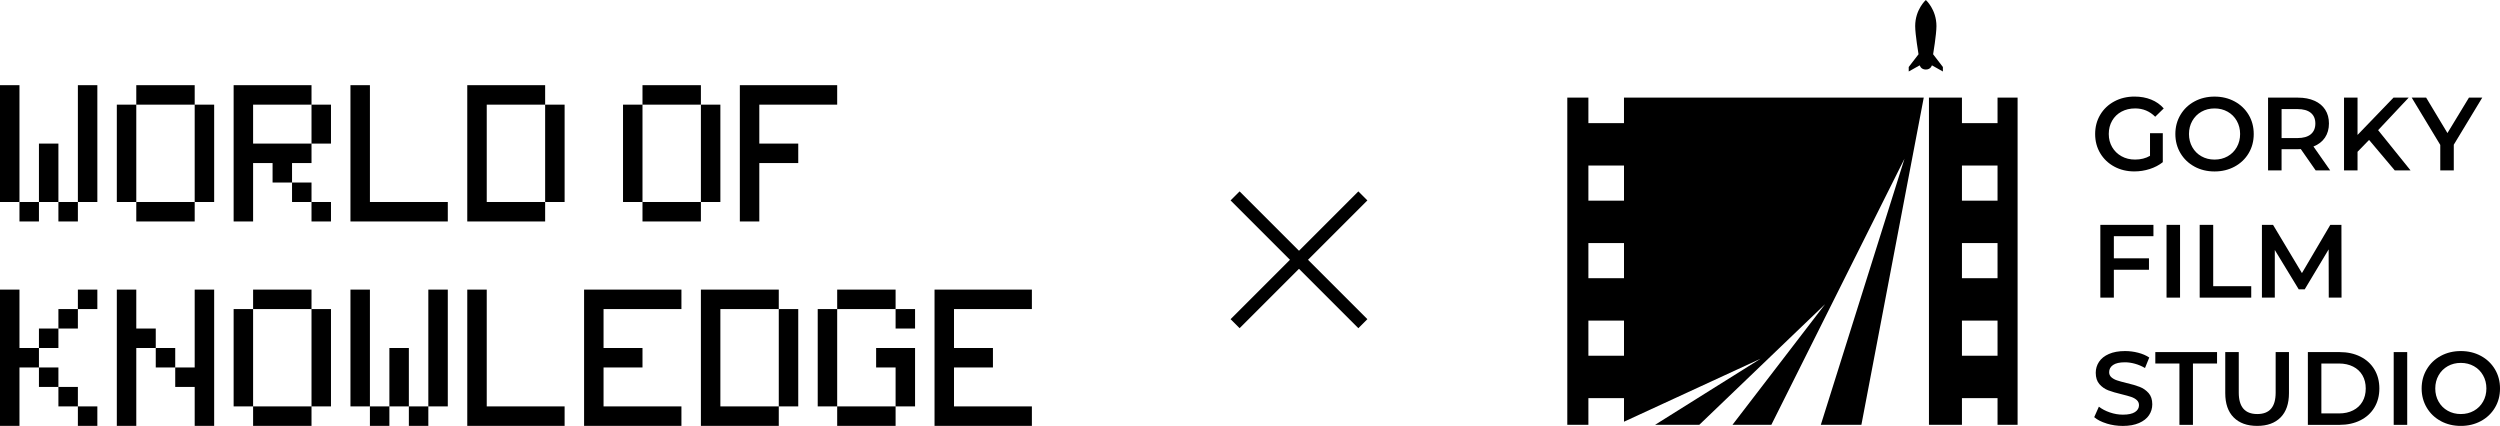
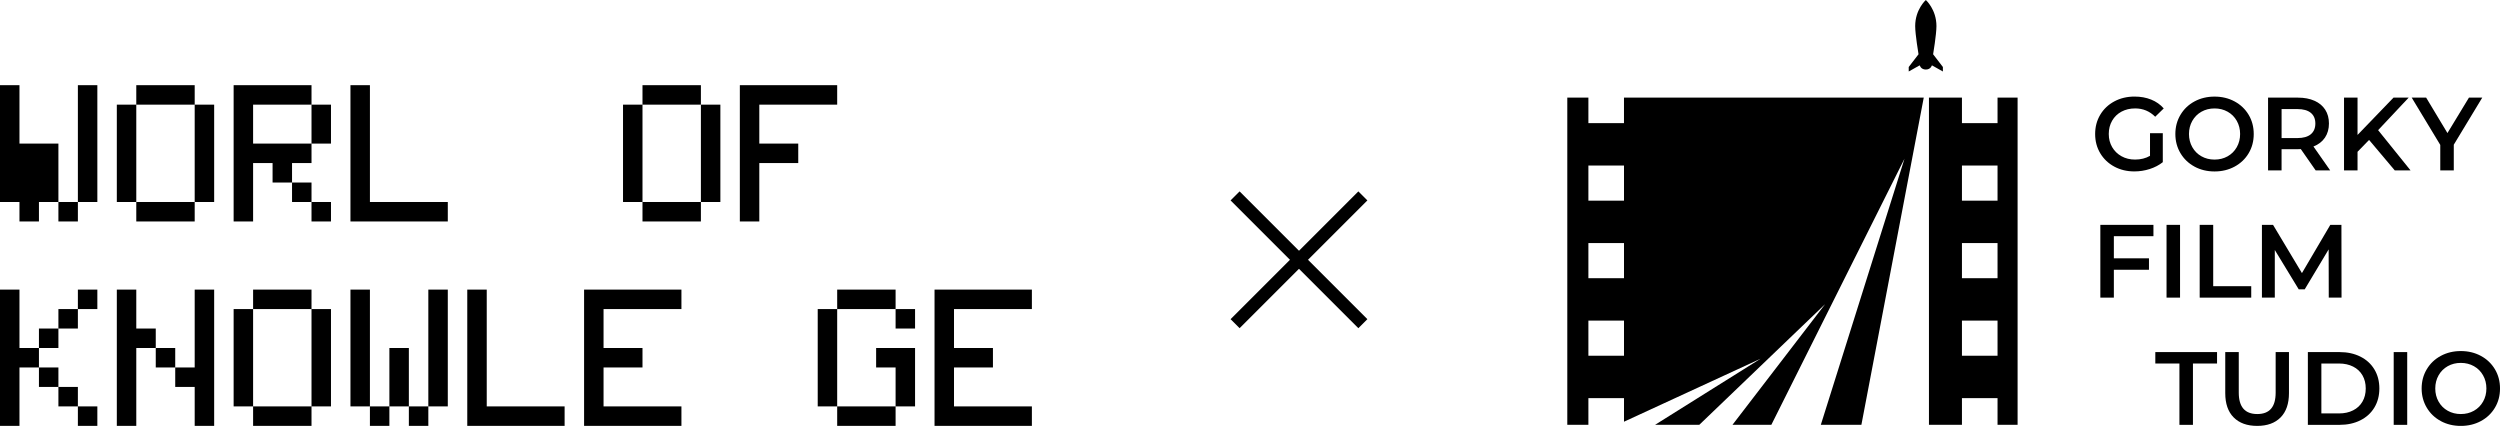
<svg xmlns="http://www.w3.org/2000/svg" width="587" height="100" viewBox="0 0 587 100" fill="none">
  <path d="M289.999 46L319.999 76" stroke="black" stroke-width="3" />
  <path d="M319.999 46L289.999 76" stroke="black" stroke-width="3" />
  <path d="M219.429 100V68H242.286V72.571H224V81.714H233.143V86.286H224V95.429H242.286V100H219.429Z" fill="black" />
  <path d="M196.571 72.571V68H210.286V72.571H214.857V77.143H210.286V72.571H196.571V95.429H210.286V86.286H205.714V81.714H214.857V95.429H210.286V100H196.571V95.429H192V72.571H196.571Z" fill="black" />
-   <path d="M164.571 100V68H182.857V72.571H187.428V95.429H182.857V100H164.571ZM182.857 95.429V72.571H169.143V95.429H182.857Z" fill="black" />
  <path d="M137.143 100V68H160V72.571H141.714V81.714H150.857V86.286H141.714V95.429H160V100H137.143Z" fill="black" />
  <path d="M109.714 100V68H114.286V95.429H132.571V100H109.714Z" fill="black" />
  <path d="M82.286 95.429V68H86.857V95.429H91.428V81.714H96V95.429H100.571V68H105.143V95.429H100.571V100H96V95.429H91.428V100H86.857V95.429H82.286Z" fill="black" />
  <path d="M59.428 72.571V68H73.143V72.571H77.714V95.429H73.143V100H59.428V95.429H54.857V72.571H59.428ZM73.143 95.429V72.571H59.428V95.429H73.143Z" fill="black" />
  <path d="M27.429 100V68H32V77.143H36.572V81.714H41.143V86.286H45.714V68H50.286V100H45.714V90.857H41.143V86.286H36.572V81.714H32V100H27.429Z" fill="black" />
  <path d="M0 100V68H4.571V81.714H9.143V77.143H13.714V72.571H18.286V68H22.857V72.571H18.286V77.143H13.714V81.714H9.143V86.286H13.714V90.857H18.286V95.429H22.857V100H18.286V95.429H13.714V90.857H9.143V86.286H4.571V100H0Z" fill="black" />
  <path d="M173.714 52V20H196.571V24.571H178.286V33.714H187.429V38.286H178.286V52H173.714Z" fill="black" />
  <path d="M150.857 24.571V20H164.571V24.571H169.143V47.429H164.571V52H150.857V47.429H146.286V24.571H150.857ZM164.571 47.429V24.571H150.857V47.429H164.571Z" fill="black" />
-   <path d="M109.714 52V20H128V24.571H132.571V47.429H128V52H109.714ZM128 47.429V24.571H114.286V47.429H128Z" fill="black" />
  <path d="M82.286 52V20H86.857V47.429H105.143V52H82.286Z" fill="black" />
  <path d="M54.857 52V20H73.143V24.571H77.714V33.714H73.143V38.286H68.571V42.857H73.143V47.429H77.714V52H73.143V47.429H68.571V42.857H64V38.286H59.428V52H54.857ZM73.143 33.714V24.571H59.428V33.714H73.143Z" fill="black" />
  <path d="M32 24.571V20H45.714V24.571H50.286V47.429H45.714V52H32V47.429H27.429V24.571H32ZM45.714 47.429V24.571H32V47.429H45.714Z" fill="black" />
-   <path d="M0 47.429V20H4.571V47.429H9.143V33.714H13.714V47.429H18.286V20H22.857V47.429H18.286V52H13.714V47.429H9.143V52H4.571V47.429H0Z" fill="black" />
+   <path d="M0 47.429V20H4.571V47.429V33.714H13.714V47.429H18.286V20H22.857V47.429H18.286V52H13.714V47.429H9.143V52H4.571V47.429H0Z" fill="black" />
  <g clip-path="url(#clip0_453_65)">
    <path d="M381.311 22.913V28.918H372.954V22.913H368V99.74H372.954V93.486H381.315V99.018L413.371 84.234L388.616 99.743H398.996L428.534 71.421L406.788 99.743H415.911L447.179 37.251L427.53 99.74H437.055L451.698 22.913H381.311ZM381.311 83.531H372.954V75.275H381.315V83.531H381.311ZM381.311 65.324H372.954V57.069H381.315V65.324H381.311ZM381.311 47.117H372.954V38.862H381.315V47.117H381.311ZM469.022 22.913V28.918H460.665V22.913H452.918V99.74H460.665V93.486H469.022V99.74H473.731V22.913H469.022ZM469.022 83.531H460.665V75.275H469.022V83.531ZM469.022 65.324H460.665V57.069H469.022V65.324ZM469.022 47.117H460.665V38.862H469.022V47.117Z" fill="black" />
    <path d="M456.19 15.729V16.786L453.613 15.339C453.613 15.339 453.356 16.328 452.181 16.328C451.006 16.328 450.745 15.339 450.745 15.339L448.168 16.786V15.729L450.47 12.742C450.47 12.742 449.685 8.092 449.685 6.124C449.685 2.21 452.185 0.004 452.185 0.004C452.185 0.004 454.677 2.21 454.677 6.124C454.677 8.095 453.896 12.742 453.896 12.742L456.19 15.729Z" fill="black" />
    <path d="M504.823 31.269H507.825V38.077C506.947 38.776 505.921 39.312 504.749 39.688C503.577 40.063 502.372 40.249 501.138 40.249C499.397 40.249 497.828 39.87 496.429 39.114C495.031 38.359 493.933 37.314 493.134 35.978C492.338 34.643 491.94 33.14 491.94 31.462C491.94 29.784 492.338 28.281 493.134 26.946C493.93 25.61 495.034 24.565 496.44 23.809C497.846 23.054 499.43 22.675 501.186 22.675C502.618 22.675 503.92 22.909 505.091 23.382C506.263 23.854 507.245 24.546 508.044 25.457L506.043 27.411C504.742 26.109 503.172 25.457 501.335 25.457C500.13 25.457 499.062 25.71 498.125 26.213C497.188 26.719 496.459 27.425 495.931 28.337C495.403 29.248 495.138 30.29 495.138 31.462C495.138 32.634 495.403 33.627 495.931 34.539C496.459 35.45 497.192 36.164 498.125 36.685C499.059 37.206 500.122 37.467 501.309 37.467C502.644 37.467 503.815 37.173 504.823 36.589V31.269Z" fill="black" />
    <path d="M515.267 39.114C513.869 38.359 512.772 37.31 511.972 35.967C511.176 34.624 510.774 33.125 510.774 31.466C510.774 29.806 511.172 28.303 511.972 26.964C512.768 25.621 513.865 24.572 515.267 23.817C516.666 23.062 518.235 22.682 519.976 22.682C521.716 22.682 523.286 23.062 524.684 23.817C526.083 24.572 527.18 25.617 527.98 26.953C528.776 28.288 529.177 29.791 529.177 31.469C529.177 33.147 528.779 34.65 527.98 35.986C527.184 37.321 526.083 38.367 524.684 39.122C523.286 39.877 521.716 40.257 519.976 40.257C518.235 40.257 516.666 39.877 515.267 39.122V39.114ZM523.052 36.7C523.963 36.187 524.677 35.472 525.198 34.553C525.718 33.635 525.979 32.604 525.979 31.466C525.979 30.327 525.718 29.297 525.198 28.378C524.677 27.459 523.963 26.741 523.052 26.231C522.14 25.718 521.114 25.461 519.976 25.461C518.838 25.461 517.811 25.718 516.9 26.231C515.989 26.745 515.275 27.459 514.754 28.378C514.233 29.297 513.973 30.327 513.973 31.466C513.973 32.604 514.233 33.635 514.754 34.553C515.275 35.472 515.989 36.19 516.9 36.7C517.811 37.213 518.834 37.47 519.976 37.47C521.118 37.47 522.14 37.213 523.052 36.7Z" fill="black" />
    <path d="M543.716 40.007L540.227 35.003C540.082 35.018 539.863 35.029 539.569 35.029H535.712V40.007H532.54V22.924H539.565C541.045 22.924 542.336 23.169 543.433 23.657C544.53 24.144 545.375 24.843 545.959 25.755C546.546 26.666 546.836 27.749 546.836 29.003C546.836 30.256 546.524 31.395 545.895 32.321C545.267 33.248 544.37 33.94 543.199 34.397L547.126 40.011H543.708L543.716 40.007ZM542.57 26.488C541.856 25.904 540.804 25.61 539.424 25.61H535.716V32.418H539.424C540.807 32.418 541.856 32.12 542.57 31.529C543.284 30.933 543.645 30.093 543.645 29.003C543.645 27.913 543.288 27.076 542.57 26.488Z" fill="black" />
    <path d="M556.257 32.857L553.549 35.64V40.007H550.377V22.924H553.549V31.685L561.992 22.924H565.555L558.381 30.561L565.994 40.007H562.286L556.261 32.857H556.257Z" fill="black" />
    <path d="M576.148 33.977V40.004H572.975V34.025L566.266 22.92H569.658L574.66 31.243L579.711 22.92H582.835L576.148 33.977Z" fill="black" />
    <path d="M496.333 55.457V60.654H504.578V63.34H496.333V69.881H493.16V52.797H505.627V55.457H496.333Z" fill="black" />
    <path d="M508.703 52.797H511.875V69.881H508.703V52.797Z" fill="black" />
    <path d="M516.487 52.797H519.66V67.198H528.59V69.884H516.487V52.801V52.797Z" fill="black" />
    <path d="M546.792 69.881L546.766 58.556L541.153 67.928H539.736L534.124 58.701V69.881H531.1V52.797H533.711L540.495 64.122L547.156 52.797H549.767L549.793 69.881H546.792Z" fill="black" />
-     <path d="M494.637 99.438C493.409 99.062 492.435 98.568 491.721 97.95L492.818 95.484C493.517 96.038 494.376 96.488 495.392 96.838C496.407 97.187 497.43 97.362 498.453 97.362C499.721 97.362 500.669 97.158 501.294 96.752C501.919 96.347 502.235 95.807 502.235 95.141C502.235 94.654 502.06 94.252 501.711 93.932C501.361 93.616 500.918 93.367 500.379 93.188C499.844 93.01 499.111 92.805 498.185 92.578C496.883 92.269 495.83 91.96 495.023 91.652C494.216 91.343 493.528 90.859 492.948 90.201C492.372 89.542 492.081 88.649 492.081 87.53C492.081 86.585 492.338 85.729 492.851 84.955C493.365 84.181 494.134 83.568 495.168 83.114C496.202 82.66 497.467 82.429 498.962 82.429C500.003 82.429 501.026 82.559 502.034 82.82C503.042 83.08 503.912 83.456 504.645 83.943L503.645 86.41C502.897 85.971 502.116 85.636 501.301 85.409C500.487 85.182 499.698 85.067 498.936 85.067C497.683 85.067 496.753 85.279 496.143 85.703C495.533 86.127 495.228 86.689 495.228 87.388C495.228 87.876 495.403 88.274 495.752 88.582C496.102 88.891 496.545 89.137 497.08 89.315C497.616 89.494 498.348 89.698 499.278 89.925C500.546 90.219 501.588 90.524 502.402 90.841C503.217 91.157 503.912 91.644 504.489 92.291C505.065 92.943 505.355 93.821 505.355 94.929C505.355 95.874 505.099 96.726 504.586 97.492C504.072 98.259 503.295 98.869 502.254 99.323C501.212 99.777 499.944 100.007 498.449 100.007C497.132 100.007 495.86 99.821 494.629 99.446L494.637 99.438Z" fill="black" />
    <path d="M511.73 85.353H506.069V82.668H520.563V85.353H514.903V99.754H511.73V85.353Z" fill="black" />
    <path d="M524.465 98.009C523.148 96.685 522.49 94.784 522.49 92.31V82.671H525.662V92.191C525.662 95.543 527.109 97.217 530.006 97.217C532.904 97.217 534.324 95.543 534.324 92.191V82.671H537.449V92.31C537.449 94.784 536.794 96.681 535.485 98.009C534.176 99.338 532.342 100 529.984 100C527.626 100 525.789 99.338 524.468 98.009H524.465Z" fill="black" />
    <path d="M541.886 82.671H549.354C551.176 82.671 552.794 83.024 554.208 83.731C555.625 84.438 556.722 85.439 557.503 86.733C558.284 88.028 558.674 89.52 558.674 91.213C558.674 92.905 558.284 94.397 557.503 95.692C556.722 96.986 555.625 97.987 554.208 98.694C552.794 99.401 551.173 99.754 549.354 99.754H541.886V82.671ZM549.205 97.072C550.459 97.072 551.559 96.834 552.512 96.35C553.464 95.87 554.196 95.186 554.706 94.3C555.219 93.415 555.476 92.384 555.476 91.213C555.476 90.041 555.219 89.014 554.706 88.125C554.193 87.239 553.46 86.555 552.512 86.075C551.559 85.595 550.459 85.353 549.205 85.353H545.058V97.068H549.205V97.072Z" fill="black" />
    <path d="M562.041 82.671H565.213V99.754H562.041V82.671Z" fill="black" />
    <path d="M573.094 98.862C571.695 98.106 570.598 97.057 569.799 95.714C569.003 94.371 568.601 92.872 568.601 91.213C568.601 89.553 568.999 88.05 569.799 86.711C570.595 85.368 571.692 84.319 573.094 83.564C574.492 82.809 576.062 82.429 577.802 82.429C579.543 82.429 581.113 82.809 582.511 83.564C583.909 84.319 585.007 85.365 585.806 86.7C586.602 88.036 587.004 89.539 587.004 91.216C587.004 92.894 586.606 94.397 585.806 95.733C585.01 97.068 583.909 98.114 582.511 98.869C581.113 99.624 579.543 100.004 577.802 100.004C576.062 100.004 574.492 99.624 573.094 98.869V98.862ZM580.878 96.447C581.79 95.934 582.504 95.219 583.024 94.3C583.545 93.382 583.805 92.351 583.805 91.213C583.805 90.074 583.545 89.044 583.024 88.125C582.504 87.206 581.79 86.488 580.878 85.978C579.967 85.465 578.941 85.208 577.802 85.208C576.664 85.208 575.638 85.465 574.727 85.978C573.815 86.492 573.101 87.206 572.581 88.125C572.06 89.044 571.8 90.074 571.8 91.213C571.8 92.351 572.06 93.382 572.581 94.3C573.101 95.219 573.815 95.937 574.727 96.447C575.638 96.96 576.661 97.217 577.802 97.217C578.944 97.217 579.967 96.96 580.878 96.447Z" fill="black" />
  </g>
  <defs>
    <clipPath id="clip0_453_65">
      <rect width="219" height="100" fill="white" transform="translate(368)" />
    </clipPath>
  </defs>
</svg>